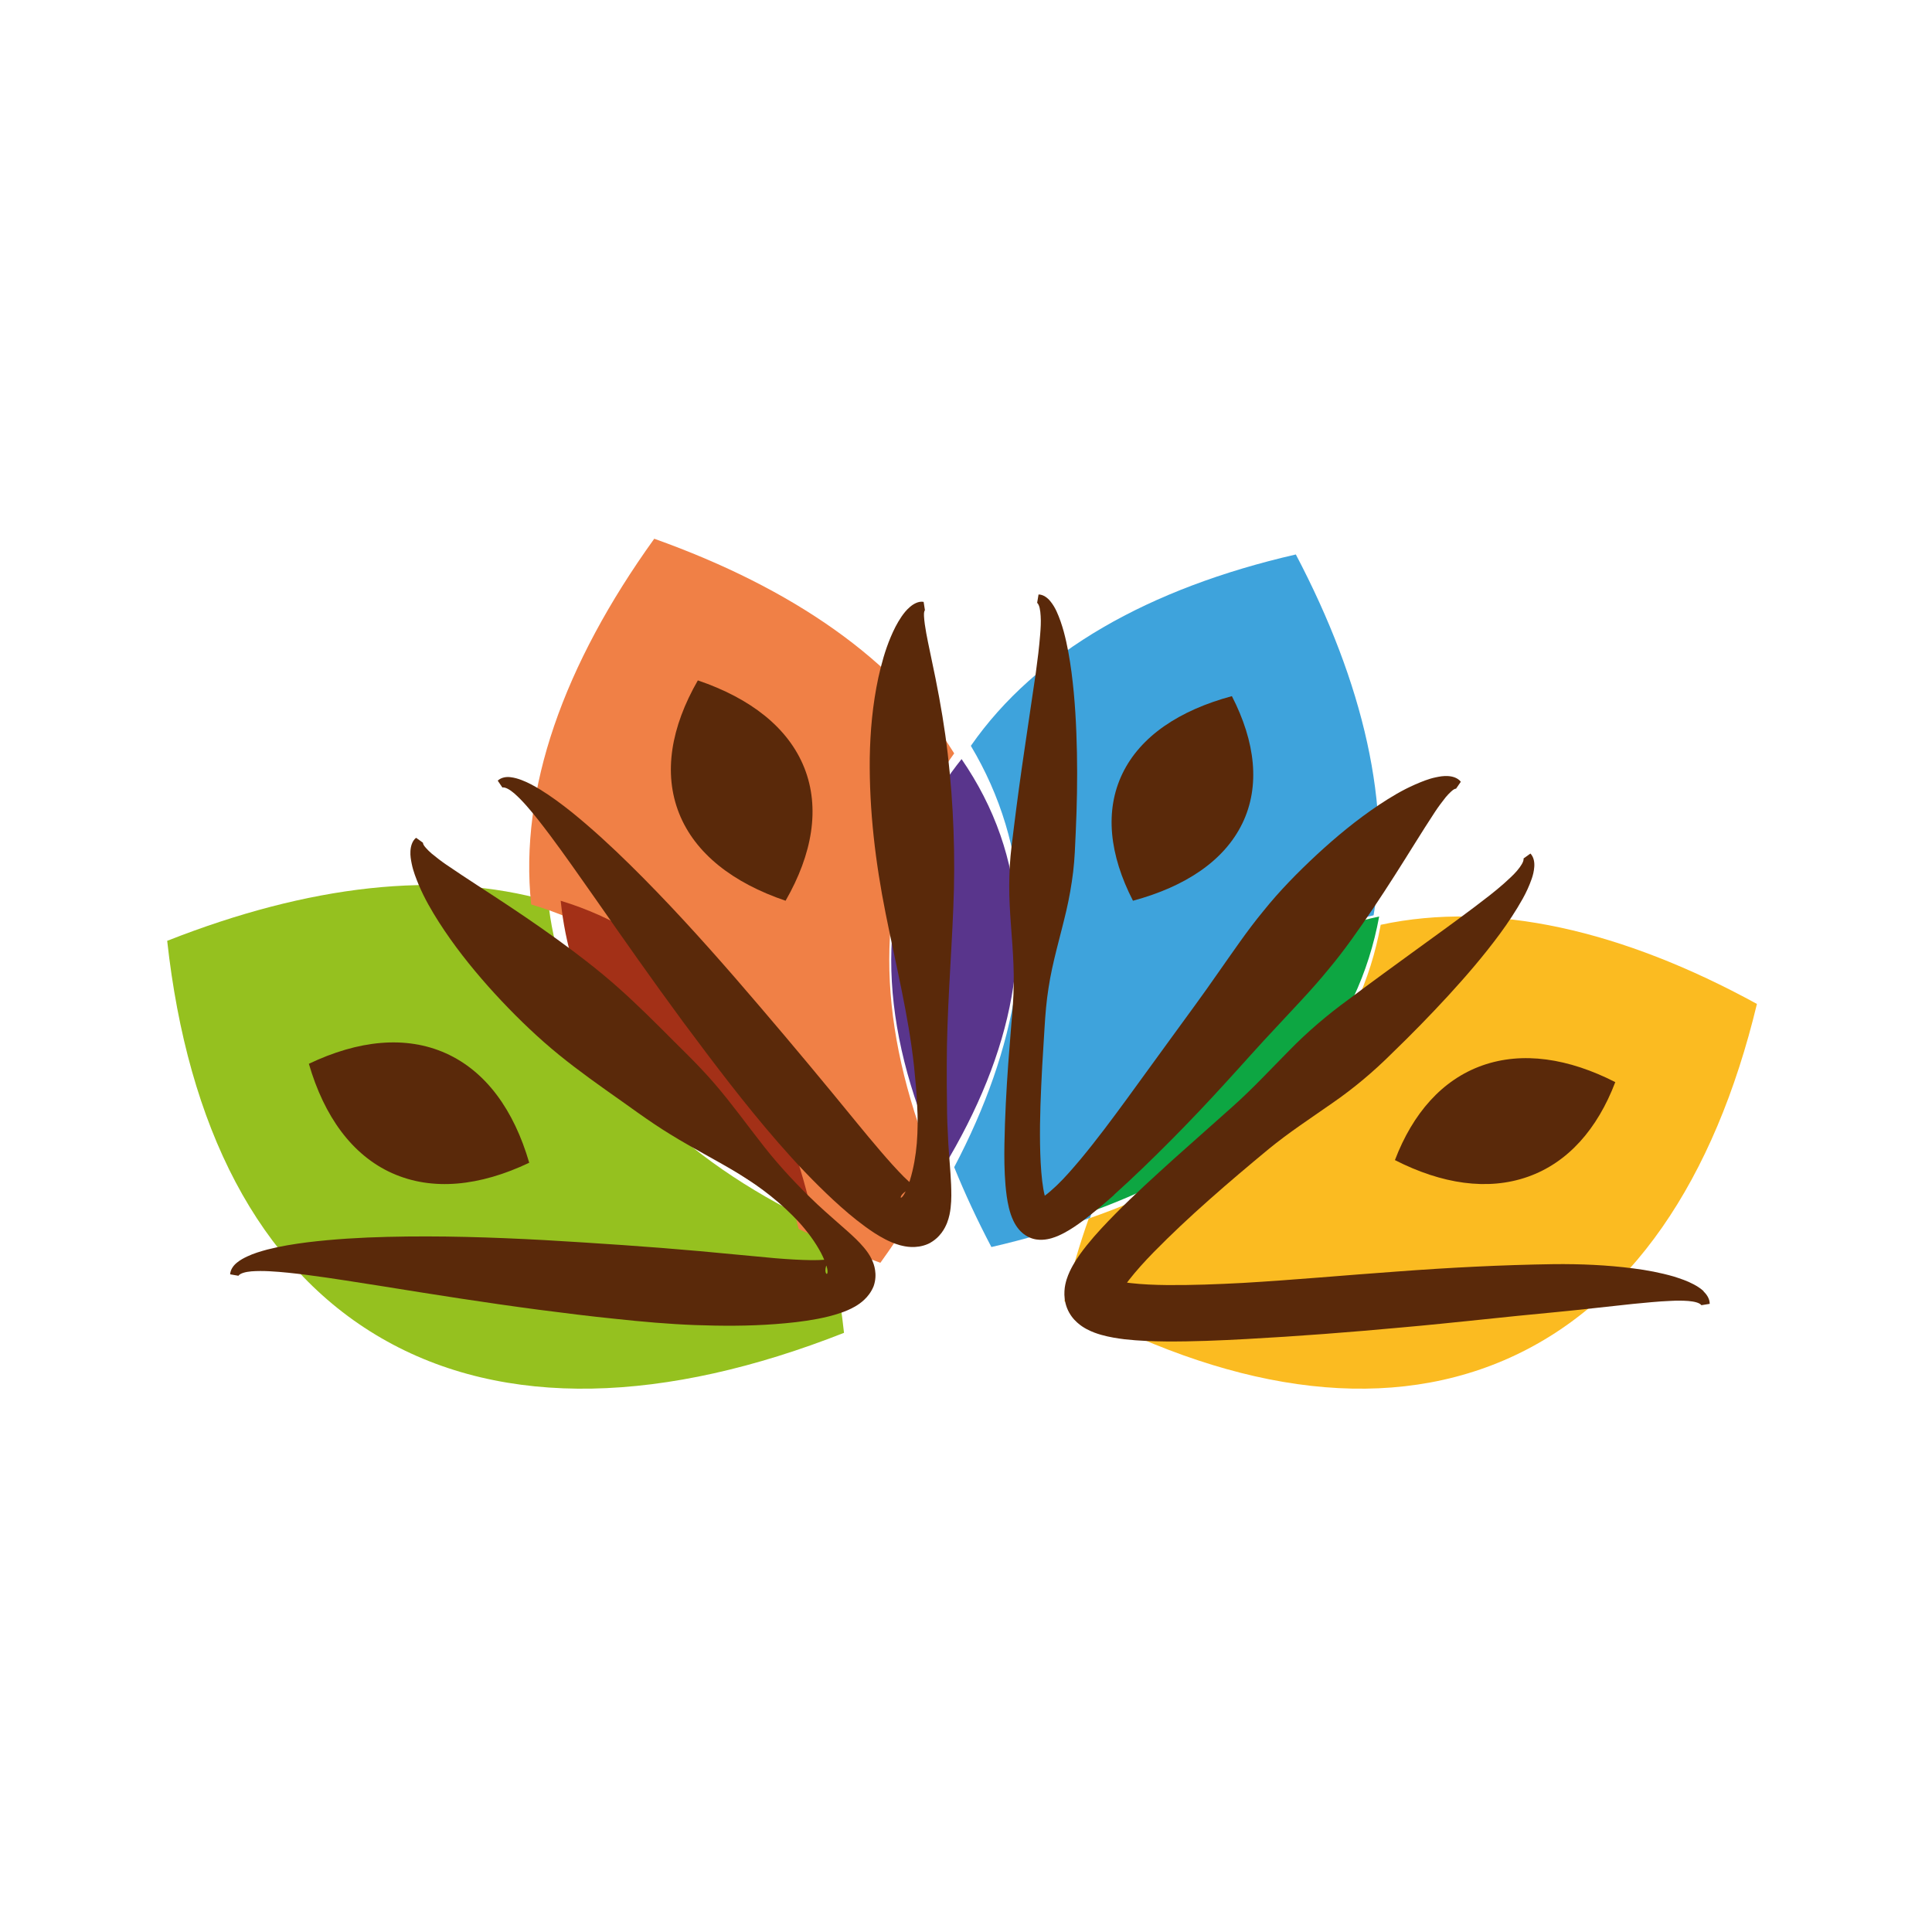
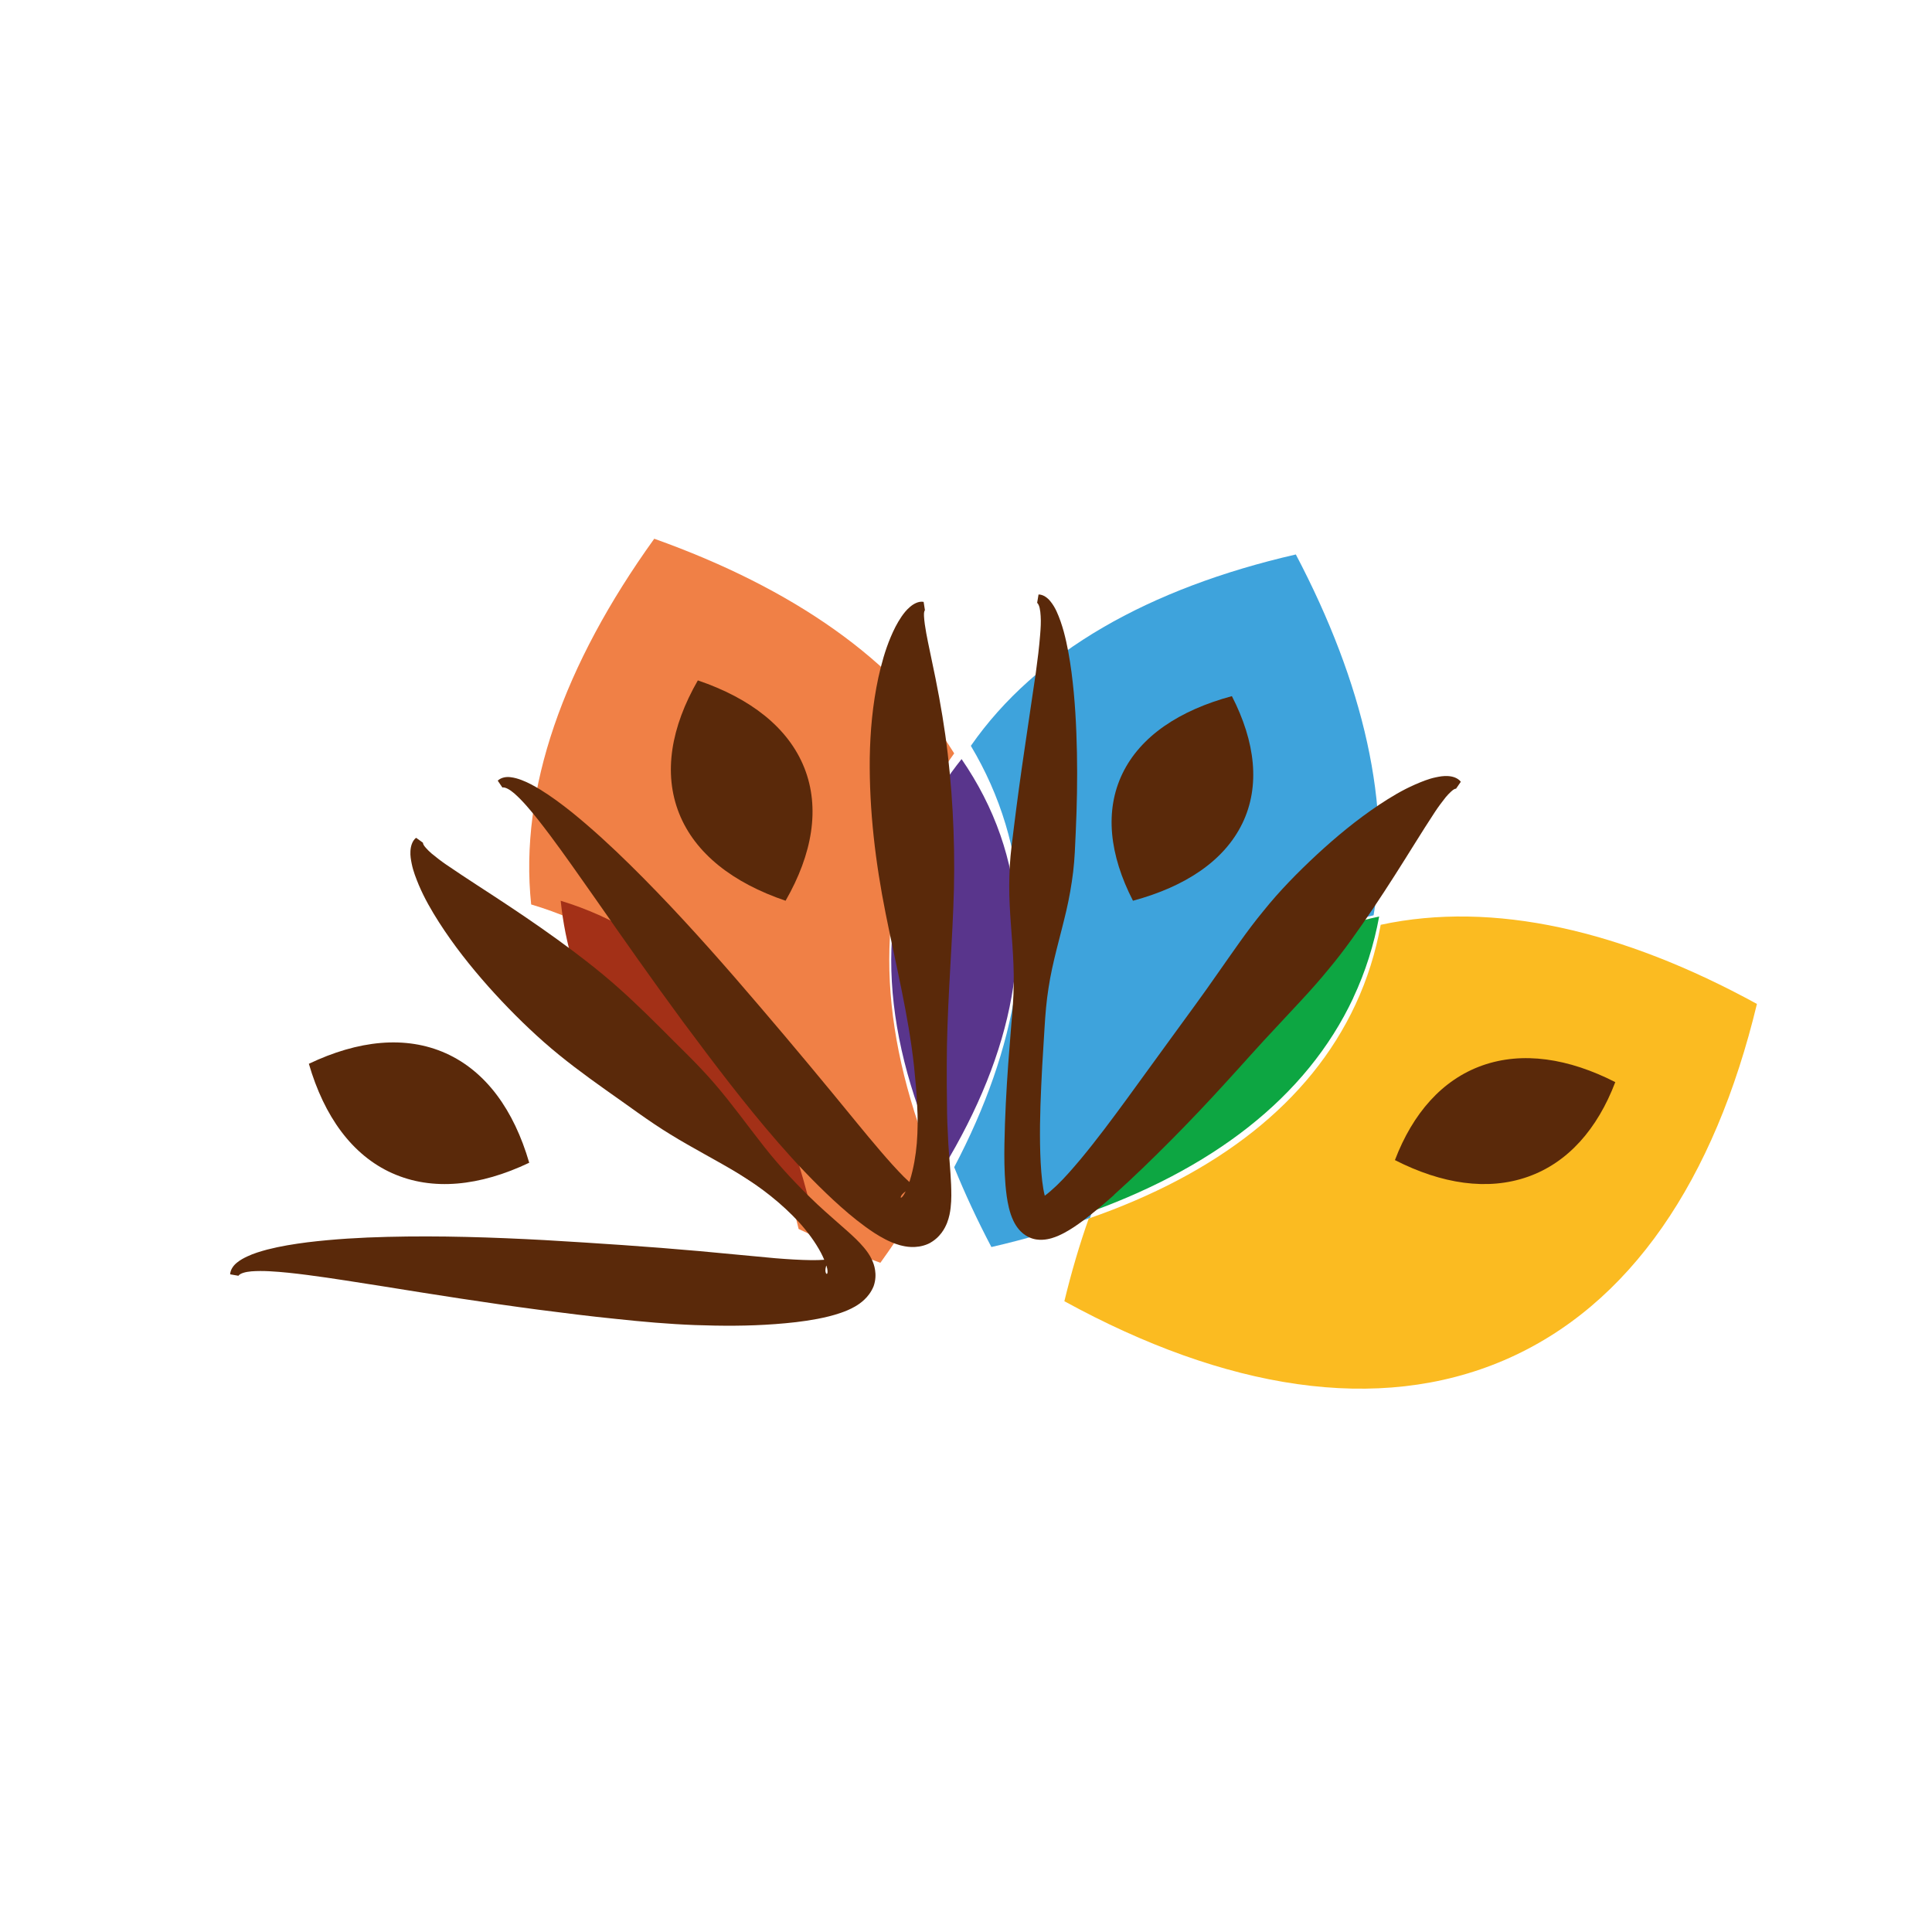
<svg xmlns="http://www.w3.org/2000/svg" width="104" height="104" viewBox="0 0 104 104" fill="none">
-   <path d="M30.259 52.059C29.885 50.898 29.635 49.709 29.506 48.502C23.611 46.811 16.595 47.653 9 50.645C10.099 60.617 13.876 68.18 20.524 72.029C27.172 75.881 35.842 75.524 45.433 71.747C45.214 69.761 44.889 67.875 44.456 66.092C37.184 62.74 32.187 58.039 30.262 52.059" fill="#95C11F" />
  <path d="M49.548 43.674C50.05 42.572 50.659 41.535 51.364 40.555C48.254 35.527 42.657 31.654 35.219 29C30.345 35.775 27.94 42.5 28.593 48.687C30.084 49.129 31.5 49.739 32.831 50.535C37.959 53.599 41.313 59.03 42.99 66.157C44.374 66.814 45.842 67.422 47.392 67.975C48.55 66.365 49.568 64.758 50.438 63.16C47.439 56.016 46.967 49.335 49.548 43.671" fill="#F08046" />
  <path d="M34.176 50.281C32.922 49.508 31.588 48.916 30.182 48.488C30.302 49.65 30.526 50.795 30.866 51.914C32.611 57.675 37.143 62.204 43.739 65.434C42.16 58.52 39.003 53.252 34.174 50.281" fill="#A33017" />
  <path d="M70.616 50.39C71.688 49.902 72.799 49.532 73.941 49.27C74.943 43.431 73.409 36.799 69.755 29.847C61.863 31.659 55.783 35.086 52.261 40.149C53.052 41.473 53.68 42.879 54.127 44.362C55.848 50.077 54.759 56.379 51.364 62.83C51.939 64.246 52.605 65.679 53.367 67.128C55.242 66.697 57.014 66.175 58.675 65.56C61.125 58.213 65.101 52.901 70.618 50.388" fill="#3EA3DC" />
  <path d="M53.851 44.955C53.351 43.514 52.648 42.151 51.762 40.862C50.998 41.815 50.338 42.828 49.794 43.901C46.997 49.417 47.509 55.93 50.758 62.892C54.559 56.626 55.779 50.508 53.851 44.955Z" fill="#59358C" />
  <path d="M74.323 49.784C74.051 51.272 73.603 52.709 72.963 54.081C70.498 59.369 65.487 63.2 58.607 65.593C58.11 67.001 57.672 68.487 57.295 70.045C65.959 74.789 74.168 76.139 80.971 73.219C87.773 70.299 92.302 63.482 94.576 54.042C87.318 50.069 80.384 48.477 74.323 49.782" fill="#FBBB21" />
  <path d="M72.847 53.71C73.504 52.313 73.962 50.85 74.241 49.335C73.037 49.593 71.868 49.96 70.738 50.442C64.919 52.923 60.726 58.174 58.143 65.433C65.191 62.996 70.324 59.096 72.85 53.712" fill="#0DA642" />
  <path d="M21.113 63.153C23.277 64.124 25.831 63.855 28.488 62.591C27.665 59.761 26.166 57.673 24.001 56.699C21.836 55.728 19.282 55.997 16.626 57.264C17.449 60.093 18.948 62.181 21.11 63.153" fill="#5A290A" />
  <path d="M46.941 67.819C46.805 67.532 46.654 67.336 46.508 67.16C46.216 66.812 45.924 66.549 45.639 66.292C45.071 65.784 44.524 65.321 44.002 64.833C42.968 63.855 42.001 62.832 41.117 61.707C40.234 60.584 39.393 59.407 38.465 58.333C37.54 57.254 36.509 56.303 35.527 55.303C34.535 54.315 33.528 53.346 32.459 52.461C31.39 51.576 30.275 50.755 29.142 49.96C28.009 49.166 26.854 48.408 25.701 47.66C25.127 47.285 24.555 46.91 24.004 46.532C23.729 46.344 23.472 46.14 23.232 45.944C23.113 45.843 23.014 45.74 22.928 45.645C22.841 45.542 22.779 45.473 22.764 45.361L22.398 45.098C22.175 45.275 22.106 45.586 22.094 45.816C22.079 46.062 22.119 46.28 22.161 46.488C22.245 46.91 22.396 47.278 22.544 47.641C22.851 48.364 23.229 49.016 23.628 49.641C24.429 50.892 25.332 52.027 26.282 53.099C27.235 54.167 28.234 55.173 29.29 56.105C30.346 57.036 31.48 57.87 32.625 58.684C33.78 59.486 34.888 60.334 36.093 61.069C37.293 61.81 38.569 62.457 39.777 63.19C40.981 63.923 42.08 64.787 43.012 65.794C43.47 66.302 43.883 66.856 44.19 67.434C44.257 67.559 44.316 67.689 44.368 67.814C44.168 67.829 43.923 67.837 43.673 67.834C43.064 67.827 42.404 67.785 41.741 67.731L37.666 67.349C34.916 67.103 32.125 66.92 29.322 66.755C26.517 66.603 23.694 66.51 20.845 66.581C19.42 66.616 17.987 66.699 16.55 66.873C15.83 66.966 15.108 67.079 14.383 67.265C14.022 67.363 13.658 67.469 13.297 67.64C13.117 67.726 12.936 67.822 12.76 67.964C12.592 68.097 12.404 68.32 12.389 68.597L12.834 68.675C12.926 68.54 13.22 68.464 13.532 68.437C13.844 68.413 14.178 68.415 14.514 68.432C15.185 68.467 15.867 68.545 16.55 68.633C17.918 68.81 19.291 69.038 20.666 69.251C23.417 69.695 26.183 70.132 28.966 70.499C30.359 70.678 31.754 70.857 33.159 70.997C34.562 71.147 35.974 71.274 37.399 71.328C38.827 71.379 40.264 71.387 41.738 71.276C42.478 71.22 43.223 71.144 44.009 70.995C44.405 70.916 44.808 70.828 45.269 70.668C45.498 70.588 45.746 70.492 46.04 70.323C46.191 70.232 46.347 70.132 46.528 69.96C46.703 69.796 46.896 69.56 47.027 69.237C47.146 68.898 47.141 68.597 47.106 68.369C47.072 68.133 47.005 67.969 46.938 67.819M44.524 68.562C44.507 68.579 44.484 68.584 44.457 68.523C44.432 68.469 44.413 68.347 44.465 68.168C44.469 68.15 44.477 68.138 44.484 68.123C44.499 68.175 44.514 68.224 44.526 68.273C44.551 68.398 44.556 68.516 44.526 68.562" fill="#5A290A" />
  <path d="M42.288 48.487C43.734 45.969 44.156 43.495 43.296 41.33C42.433 39.165 40.396 37.587 37.565 36.626C36.118 39.144 35.696 41.618 36.556 43.783C37.417 45.948 39.456 47.526 42.288 48.487Z" fill="#5A290A" />
  <path d="M50.363 36.536L49.952 34.558C49.888 34.234 49.824 33.912 49.783 33.607C49.759 33.455 49.75 33.31 49.74 33.18C49.738 33.042 49.726 32.951 49.788 32.841L49.719 32.399C49.443 32.347 49.162 32.517 48.984 32.671C48.791 32.834 48.653 33.015 48.527 33.195C48.282 33.556 48.104 33.922 47.949 34.288C47.64 35.02 47.443 35.755 47.281 36.482C46.969 37.939 46.843 39.376 46.819 40.801C46.789 43.646 47.126 46.432 47.676 49.182C48.223 51.931 48.908 54.663 49.205 57.42C49.276 58.108 49.341 58.798 49.369 59.486C49.414 60.174 49.405 60.862 49.352 61.54C49.295 62.218 49.176 62.894 48.991 63.505C48.979 63.547 48.965 63.587 48.951 63.628C48.858 63.542 48.76 63.449 48.66 63.353C48.247 62.938 47.818 62.456 47.395 61.962C46.546 60.972 45.704 59.921 44.843 58.879C43.123 56.791 41.356 54.697 39.556 52.619C37.751 50.545 35.893 48.496 33.909 46.545C32.918 45.57 31.89 44.622 30.794 43.732C30.242 43.292 29.673 42.865 29.055 42.487C28.743 42.3 28.425 42.121 28.063 41.985C27.882 41.919 27.695 41.86 27.478 41.836C27.273 41.809 26.993 41.836 26.793 42.022L27.043 42.391C27.197 42.359 27.452 42.509 27.683 42.708C27.913 42.909 28.139 43.145 28.356 43.391C28.789 43.885 29.2 44.42 29.607 44.961C30.418 46.044 31.196 47.169 31.985 48.287C33.553 50.533 35.132 52.786 36.768 55.005C38.414 57.218 40.079 59.427 41.913 61.532C42.831 62.587 43.797 63.609 44.852 64.591C45.385 65.083 45.935 65.562 46.57 66.026C46.891 66.26 47.224 66.488 47.654 66.712C47.873 66.822 48.111 66.935 48.442 67.029C48.615 67.073 48.801 67.117 49.058 67.127C49.307 67.134 49.626 67.107 49.966 66.957C50.311 66.79 50.537 66.559 50.684 66.363C50.837 66.159 50.915 65.987 50.982 65.825C51.101 65.51 51.144 65.257 51.172 65.019C51.227 64.55 51.21 64.152 51.198 63.763C51.163 62.992 51.091 62.272 51.048 61.555C51.01 60.84 50.975 60.135 50.977 59.429C50.963 58.724 50.965 58.022 50.965 57.319C50.965 54.508 51.203 51.683 51.317 48.877C51.436 46.071 51.329 43.3 51.017 40.578C50.858 39.217 50.63 37.87 50.363 36.538M48.499 64.476C48.484 64.469 48.475 64.446 48.513 64.37C48.544 64.314 48.62 64.22 48.753 64.132C48.722 64.193 48.691 64.25 48.66 64.302C48.601 64.4 48.532 64.478 48.496 64.474" fill="#5A290A" />
  <path d="M66.877 44.322C67.849 42.312 67.579 39.94 66.313 37.473C63.483 38.237 61.395 39.629 60.423 41.638C59.452 43.648 59.721 46.02 60.988 48.487C63.818 47.723 65.906 46.331 66.877 44.32" fill="#5A290A" />
  <path d="M59.974 64.311C61.036 63.357 62.042 62.377 63.031 61.383C64.018 60.388 64.979 59.376 65.916 58.347C66.858 57.322 67.771 56.278 68.722 55.273C69.662 54.256 70.625 53.269 71.493 52.202C72.378 51.151 73.161 50.016 73.932 48.877C74.7 47.736 75.433 46.572 76.157 45.41C76.52 44.832 76.88 44.256 77.248 43.7C77.43 43.423 77.627 43.164 77.817 42.922C77.914 42.803 78.014 42.703 78.107 42.616C78.206 42.529 78.273 42.466 78.382 42.451L78.636 42.083C78.465 41.858 78.166 41.788 77.941 41.776C77.703 41.761 77.492 41.801 77.291 41.843C76.882 41.928 76.527 42.08 76.176 42.23C75.476 42.536 74.845 42.92 74.24 43.321C73.03 44.129 71.932 45.039 70.895 45.996C69.863 46.956 68.879 47.953 68.006 49.044C67.116 50.119 66.336 51.285 65.532 52.422C64.739 53.568 63.911 54.682 63.098 55.802L60.664 59.149C59.853 60.258 59.034 61.358 58.18 62.387C57.751 62.895 57.319 63.401 56.868 63.828C56.653 64.032 56.434 64.224 56.24 64.366C56.181 64.134 56.136 63.86 56.102 63.578C56.026 62.938 55.998 62.257 55.986 61.572C55.965 60.196 56.029 58.798 56.102 57.397L56.23 55.293C56.273 54.59 56.33 53.89 56.441 53.192C56.65 51.796 57.075 50.42 57.398 49.032C57.559 48.339 57.682 47.639 57.768 46.935C57.853 46.233 57.874 45.522 57.907 44.812C57.972 43.391 58 41.963 57.972 40.527C57.943 39.091 57.87 37.646 57.68 36.19C57.583 35.462 57.459 34.732 57.262 33.999C57.16 33.633 57.039 33.266 56.871 32.9C56.785 32.718 56.681 32.536 56.536 32.361C56.401 32.194 56.176 32.005 55.905 32L55.83 32.449C55.953 32.558 56.003 32.85 56.019 33.164C56.041 33.476 56.019 33.815 55.993 34.149C55.941 34.822 55.856 35.507 55.761 36.193L55.151 40.333C54.945 41.719 54.755 43.109 54.582 44.505C54.499 45.203 54.397 45.901 54.359 46.606C54.318 47.312 54.316 48.02 54.352 48.733C54.425 50.161 54.596 51.599 54.568 53.02C54.56 53.73 54.504 54.438 54.439 55.146L54.273 57.272C54.171 58.693 54.095 60.121 54.069 61.575C54.057 62.302 54.062 63.035 54.126 63.803C54.162 64.189 54.205 64.581 54.309 65.014C54.364 65.234 54.43 65.463 54.558 65.73C54.627 65.867 54.703 66.006 54.836 66.166C54.964 66.32 55.146 66.49 55.405 66.607C55.668 66.727 55.917 66.747 56.112 66.737C56.313 66.727 56.468 66.692 56.61 66.652C56.885 66.57 57.096 66.467 57.291 66.365C57.675 66.158 57.991 65.936 58.297 65.71C58.897 65.254 59.449 64.792 59.983 64.314M56.358 64.728C56.358 64.728 56.356 64.723 56.356 64.72C56.382 64.75 56.37 64.757 56.358 64.728Z" fill="#5A290A" />
  <path d="M75.091 62.449C77.609 63.734 80.086 64.11 82.248 63.345C84.413 62.58 85.991 60.767 86.951 58.251C84.433 56.965 81.958 56.589 79.793 57.354C77.629 58.122 76.05 59.932 75.089 62.449" fill="#5A290A" />
-   <path d="M91.704 69.502C91.534 69.344 91.354 69.236 91.174 69.138C90.817 68.946 90.452 68.828 90.092 68.713C89.37 68.506 88.65 68.371 87.933 68.28C86.498 68.094 85.073 68.036 83.659 68.049C80.832 68.091 78.026 68.235 75.236 68.444C72.446 68.642 69.668 68.899 66.908 69.06C65.53 69.132 64.152 69.188 62.811 69.175C62.143 69.168 61.48 69.14 60.871 69.07C60.802 69.062 60.733 69.055 60.667 69.044C60.703 68.994 60.74 68.944 60.78 68.894C61.162 68.406 61.613 67.908 62.084 67.425C63.033 66.457 64.048 65.506 65.091 64.583C66.134 63.658 67.203 62.755 68.285 61.86C69.37 60.969 70.555 60.195 71.712 59.385C72.875 58.583 73.957 57.672 74.965 56.664C75.988 55.676 76.986 54.655 77.96 53.596C78.931 52.537 79.878 51.438 80.75 50.254C81.186 49.66 81.598 49.039 81.97 48.375C82.155 48.041 82.32 47.689 82.453 47.304C82.52 47.11 82.572 46.904 82.589 46.673C82.609 46.451 82.579 46.152 82.384 45.946L82.015 46.21C82.034 46.378 81.867 46.63 81.665 46.869C81.463 47.108 81.209 47.331 80.96 47.558C80.457 48.005 79.905 48.42 79.355 48.838C78.248 49.67 77.117 50.483 75.986 51.305C74.857 52.127 73.72 52.95 72.601 53.795C71.465 54.62 70.393 55.53 69.402 56.546C68.404 57.554 67.435 58.6 66.378 59.544L63.193 62.378C62.136 63.338 61.071 64.296 60.038 65.343C59.523 65.868 59.008 66.406 58.507 67.028C58.258 67.342 58.009 67.669 57.765 68.094C57.645 68.31 57.521 68.547 57.415 68.876C57.364 69.052 57.314 69.236 57.3 69.495C57.285 69.746 57.304 70.068 57.44 70.418C57.583 70.775 57.795 71.021 57.98 71.187C58.172 71.361 58.335 71.459 58.49 71.544C58.793 71.705 59.042 71.786 59.274 71.854C59.737 71.984 60.137 72.042 60.531 72.093C61.312 72.18 62.049 72.203 62.776 72.211C64.231 72.221 65.65 72.158 67.063 72.082C69.888 71.929 72.683 71.713 75.468 71.456C78.253 71.21 81.024 70.883 83.782 70.629C85.16 70.496 86.533 70.335 87.893 70.191C88.574 70.128 89.254 70.053 89.917 70.028C90.25 70.008 90.578 70.01 90.888 70.033C91.196 70.061 91.48 70.121 91.588 70.259L92.034 70.186C92.037 69.905 91.857 69.661 91.697 69.51M60.235 69.751C60.235 69.751 60.233 69.764 60.23 69.764C60.23 69.764 60.233 69.756 60.235 69.751Z" fill="#5A290A" />
</svg>